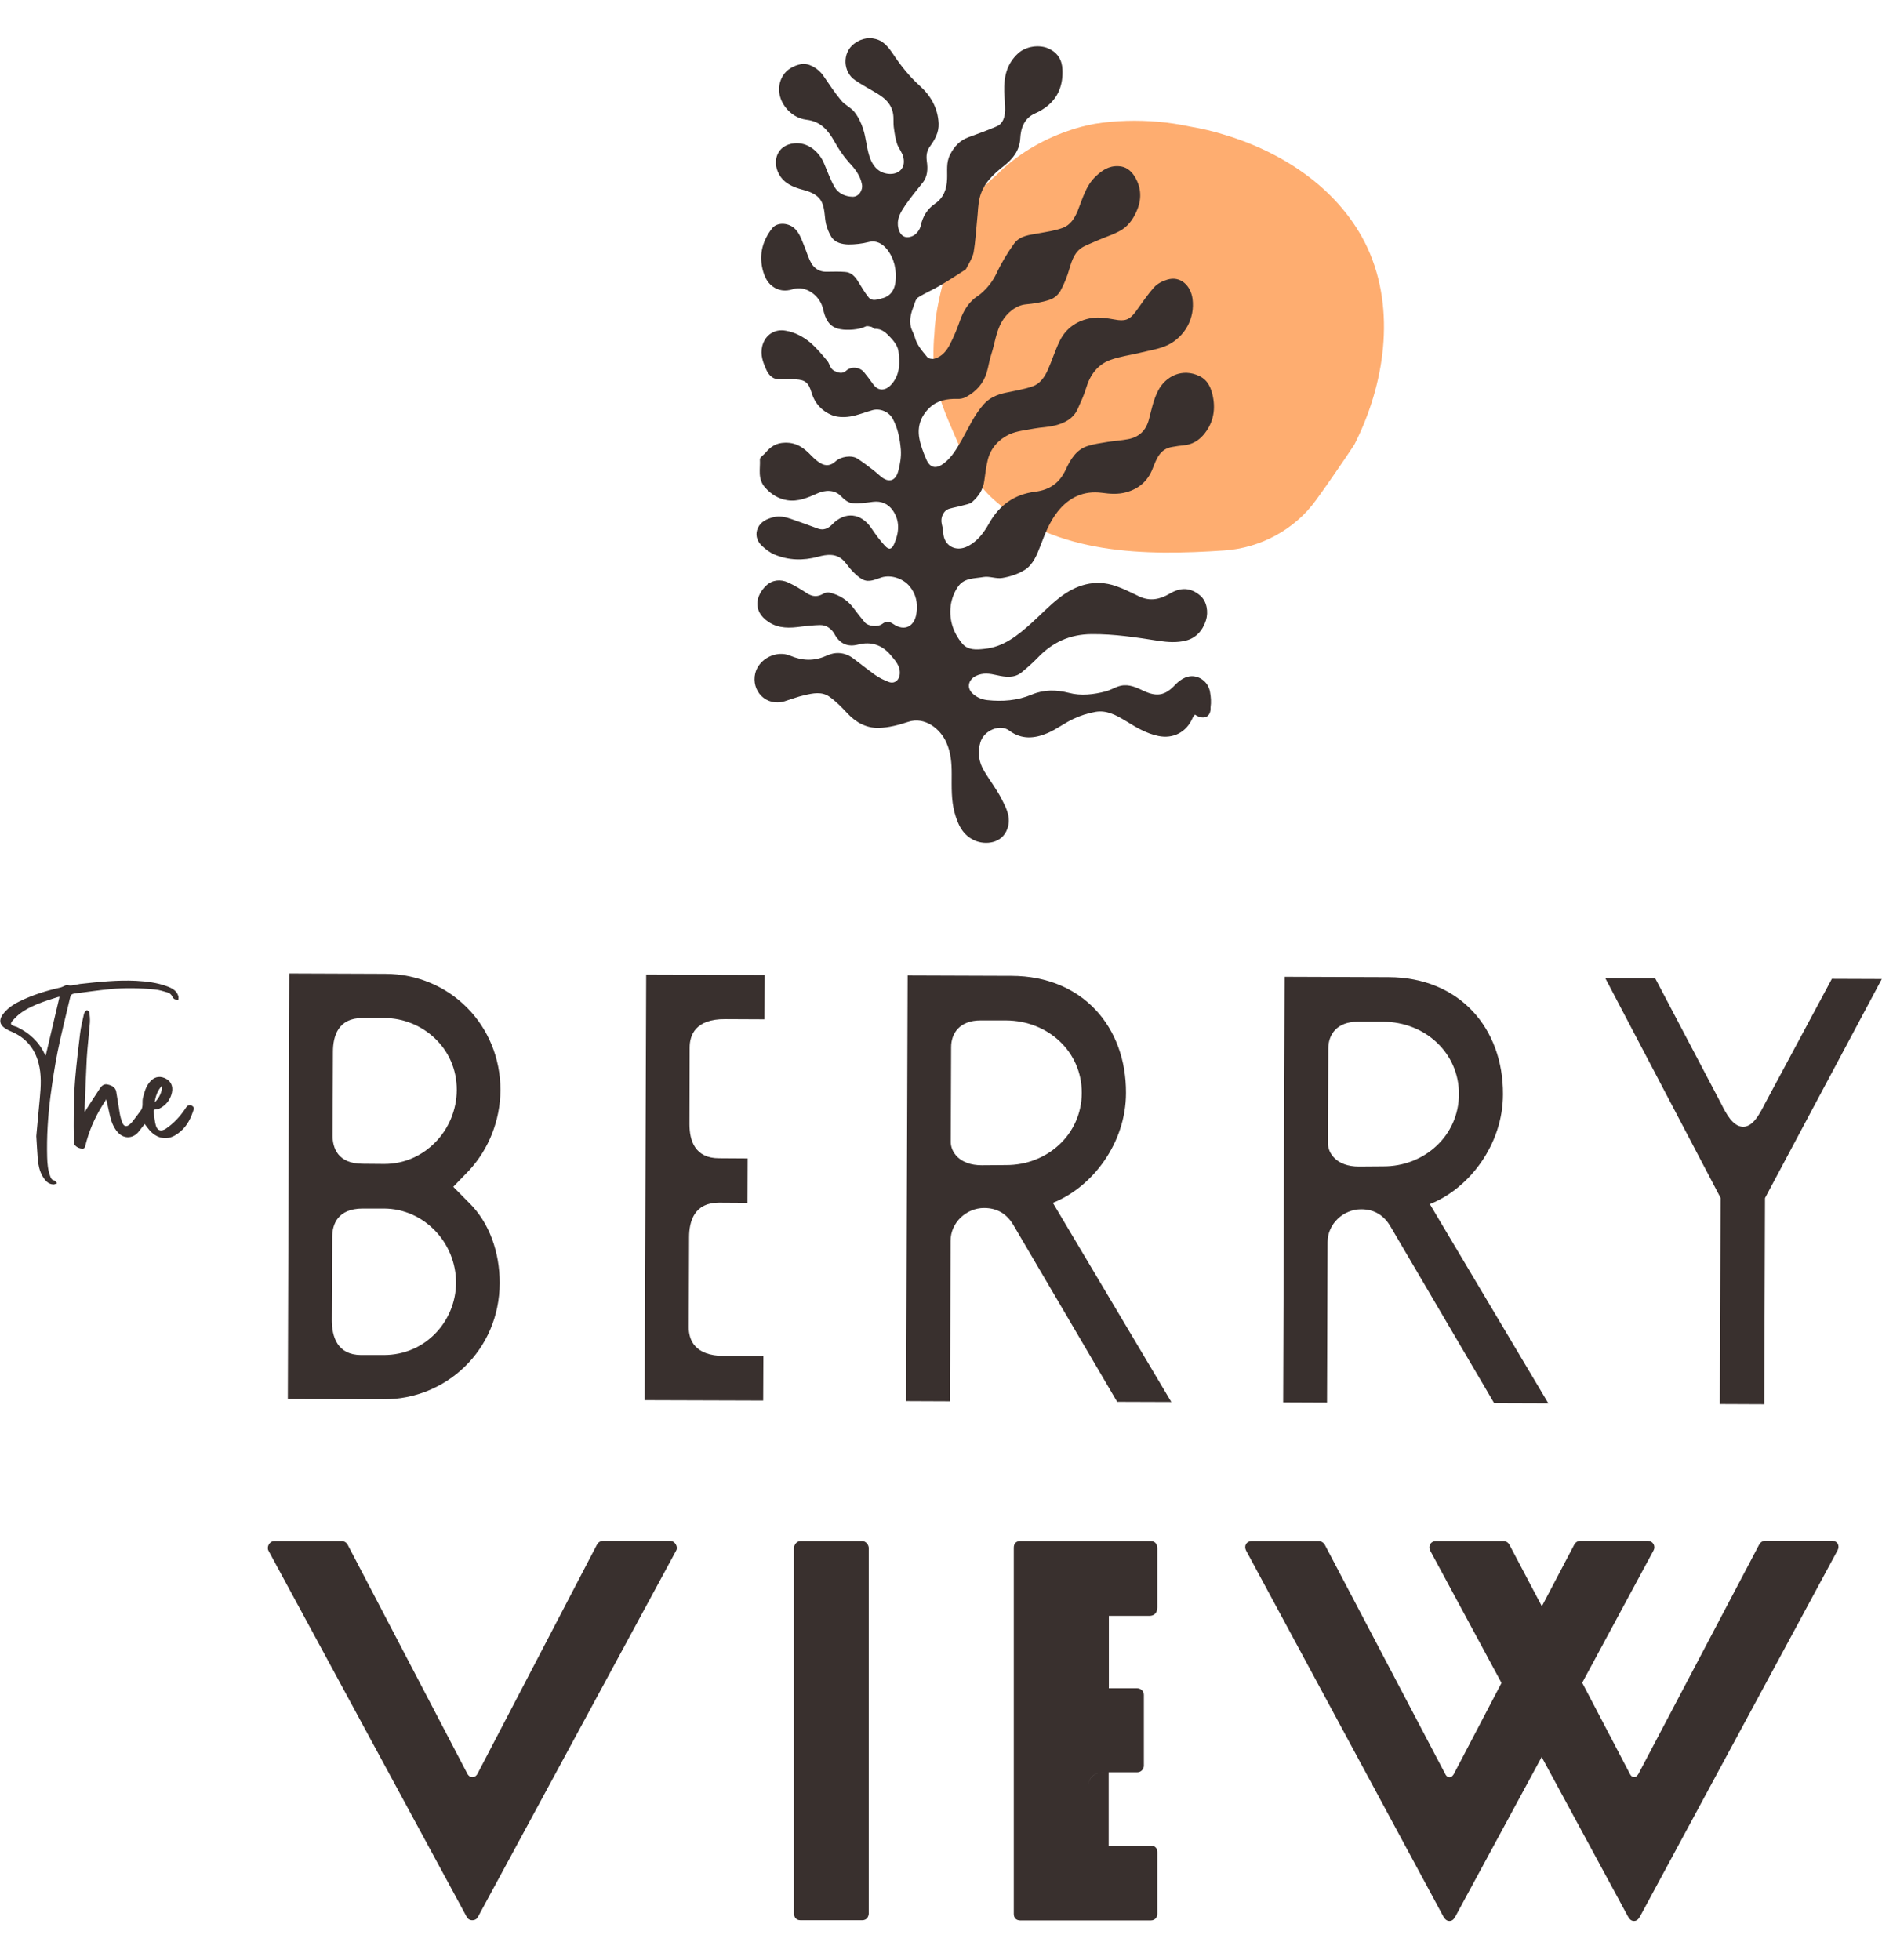
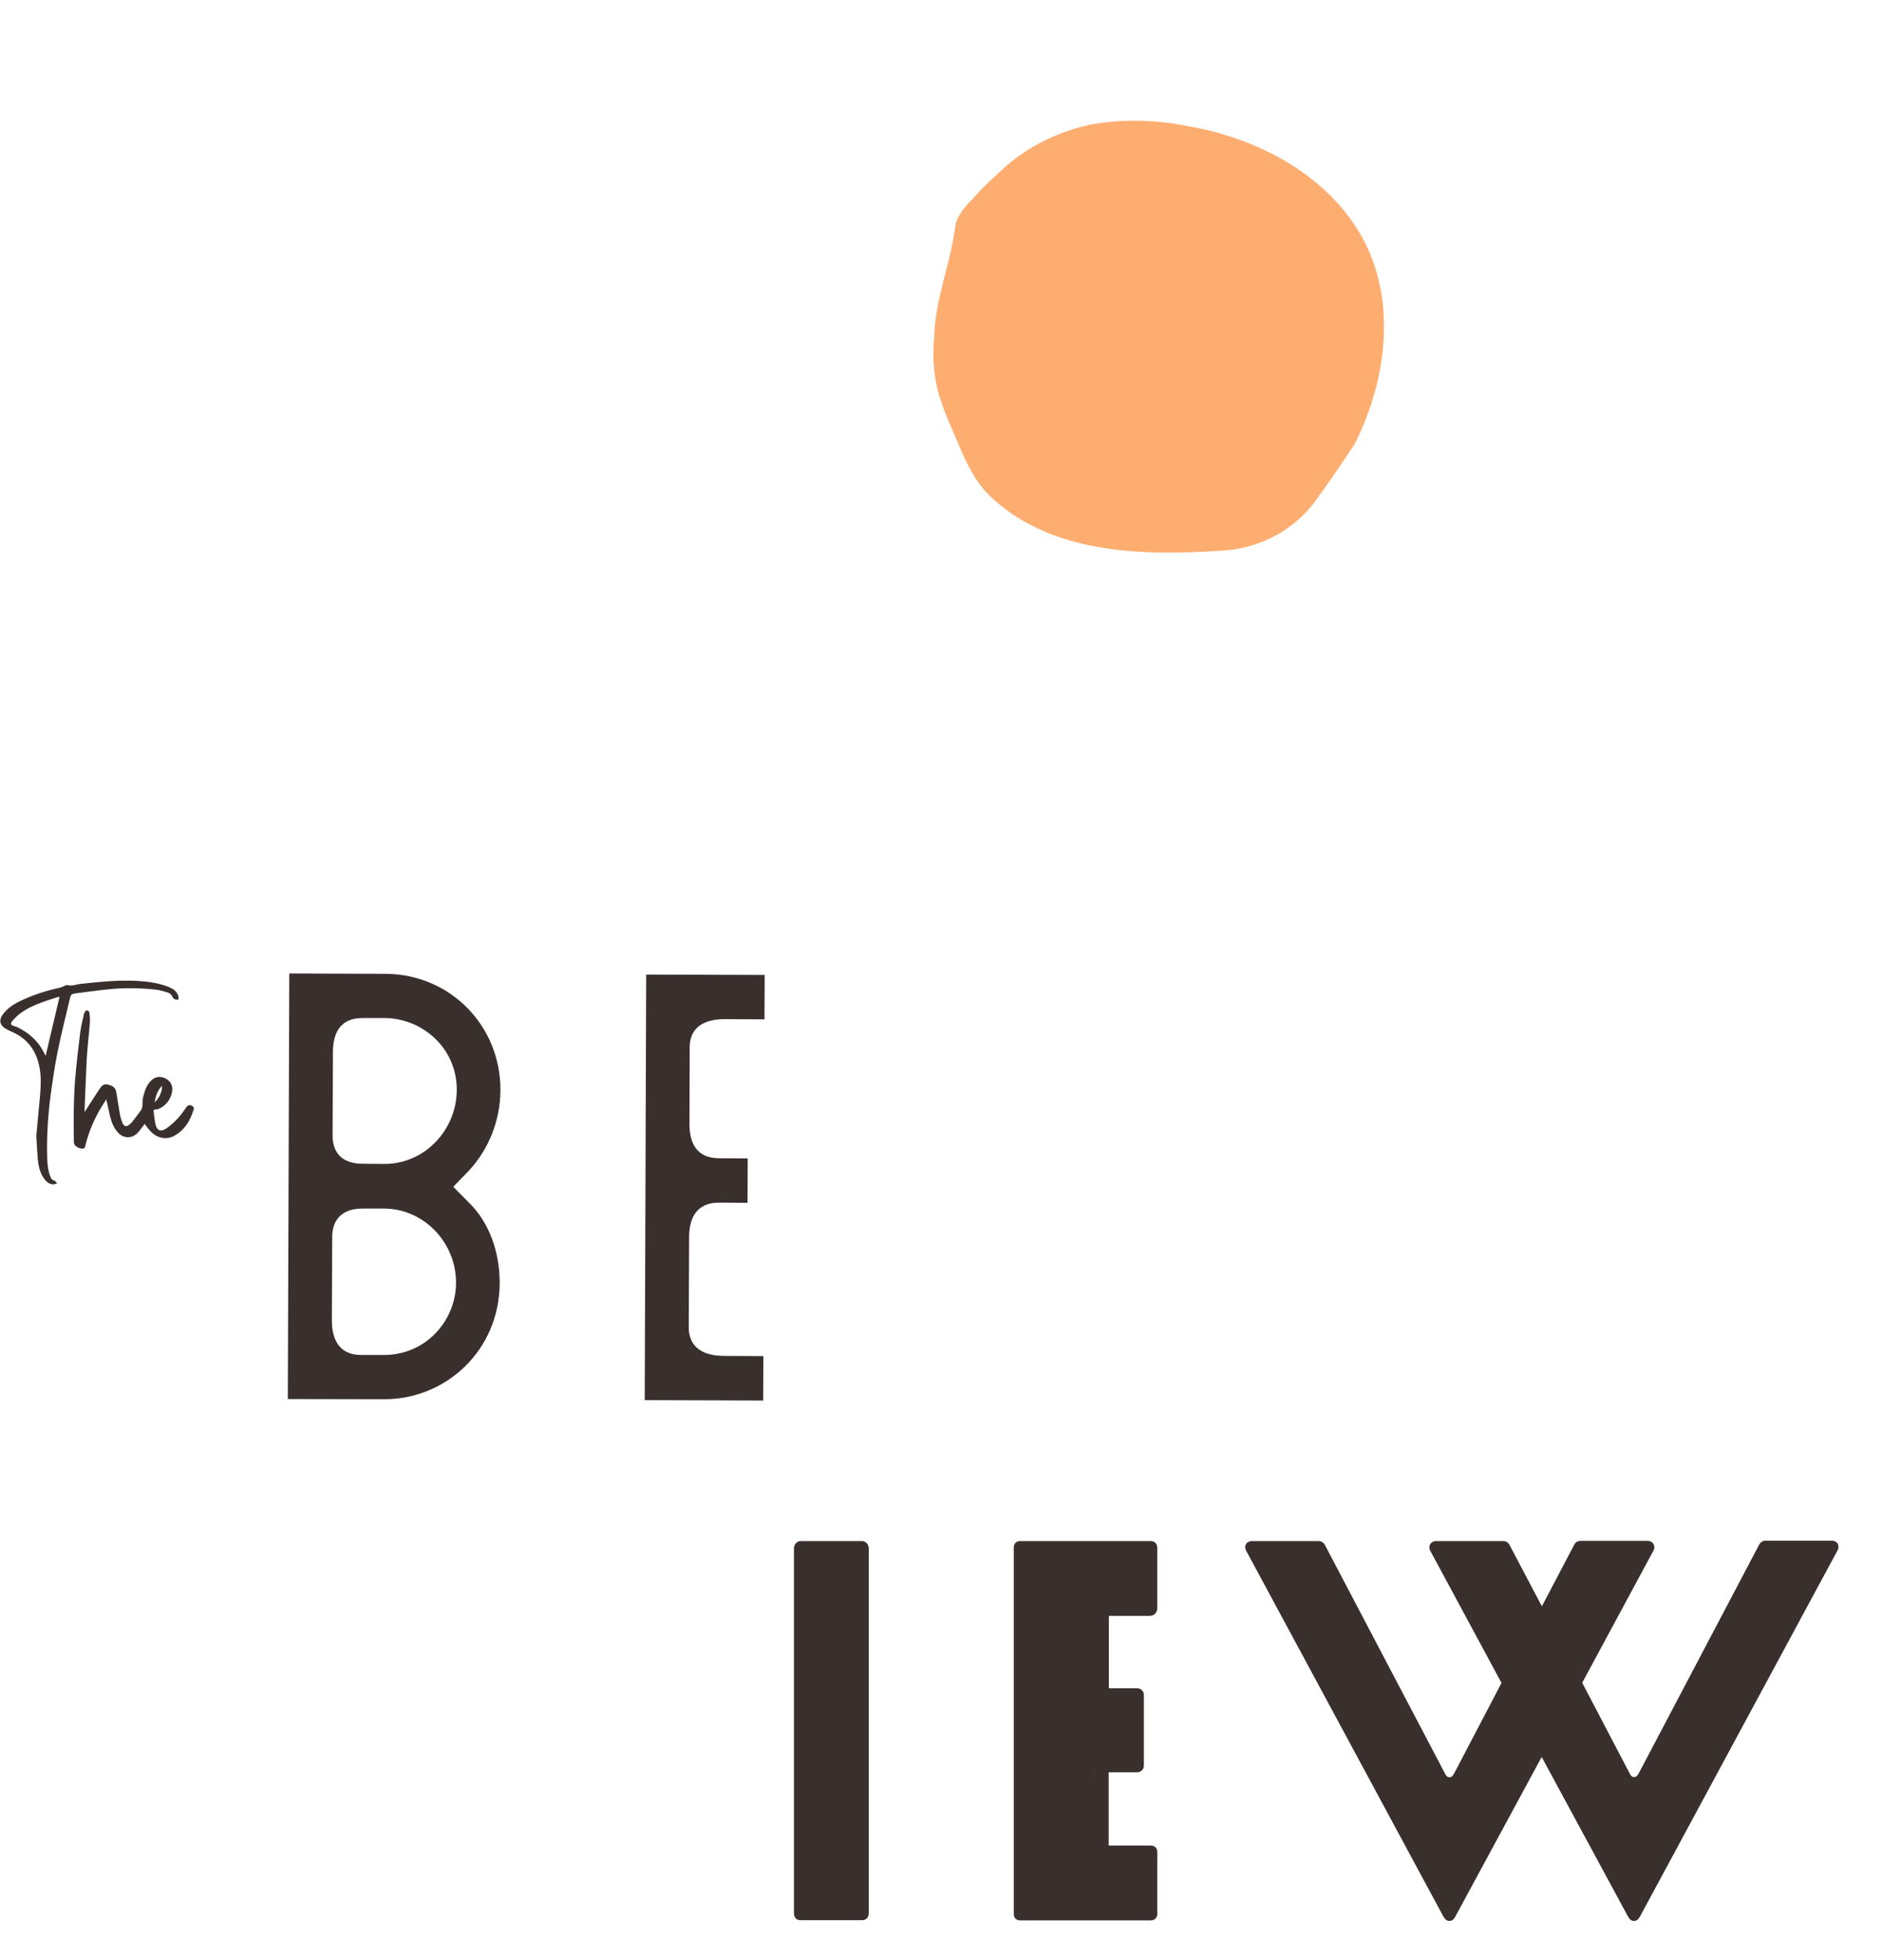
<svg xmlns="http://www.w3.org/2000/svg" version="1.1" id="Layer_1" x="0px" y="0px" viewBox="0 0 1021.4 1063.9" style="enable-background:new 0 0 1021.4 1063.9;" xml:space="preserve">
  <style type="text/css">
	.st0{fill:#FEAD70;}
	.st1{fill:#39302E;}
</style>
  <path class="st0" d="M742.1,134.4c-14.5-30.9-44.7-51.3-77.1-61.1c-6.3-2-12.7-3.5-19.2-4.6c-5.7-1.2-11.4-2.1-17.2-2.6  c-11.5-1-23.1-0.7-34.4,1.1c-5,0.9-9.9,2.2-14.7,3.9c-14.5,5-27.8,13-38.7,23.9c-4.5,3.9-8.7,8.1-12.5,12.5  c-4.6,4.6-9.2,9.8-9.9,15.8c-2.6,19.7-10.5,38.2-11.3,58c-0.4,4.1-0.5,8.2-0.5,12.2c0.1,4.1,0.4,8.1,1,12  c2.1,12.8,7.8,24.2,12.8,36.1c4.6,11,9.5,21.1,18.6,29.3c33.7,30.4,82.8,30.8,125.4,27.9c19.4-1.3,38.1-11.1,49.8-27.3  c3.5-4.8,7-9.8,10.5-14.9s7-10.2,10.3-15.2C751.3,209.4,757.9,168.6,742.1,134.4z" />
  <g>
    <g>
-       <path class="st1" d="M648.5,387.9c-0.4,0.6-1,1.1-1.2,1.7c-3.4,8-10.7,11.5-18.6,9.9c-6.8-1.4-12.4-4.9-18.1-8.4    c-5-3-10.1-5.7-16-4.7c-4.1,0.7-8.2,2-12,3.8c-4.8,2.2-9.1,5.6-14,7.7c-7,3-14.1,3.7-20.8-1.3c-5-3.8-13.7-0.2-15.7,6.2    c-1.7,5.6-0.9,10.8,2,15.7c3.1,5.2,6.9,10,9.6,15.4c2.5,4.9,5.2,10,3,16c-3,8.2-12.1,8.7-17.5,6.4c-6.7-2.9-9.3-8.6-11.1-15.1    c-1.9-6.9-1.6-14-1.6-21.1c0-5.9-0.4-11.5-2.9-17.1c-3.3-7.5-11.8-14.1-20.6-11.2c-5.2,1.7-10.7,3.2-16.1,3.3    c-6.7,0.2-12.5-3-17.2-8.1c-2.9-3.1-5.9-6.2-9.4-8.7c-4.2-3.1-9.2-2-13.9-0.9c-3.6,0.8-7.1,2.2-10.7,3.3    c-10.2,2.9-18.1-5.9-15.8-15.3c2-7.9,11.6-12.6,18.9-9.5c6.7,2.8,13,3.1,19.8,0c4.7-2.2,9.8-1.9,14.2,1.3c4.1,3,8.1,6.3,12.2,9.2    c2.3,1.6,4.8,2.8,7.4,3.8c3.1,1.1,5.5-0.9,5.9-4.1c0.5-4.6-2.5-7.6-5-10.6c-4.6-5.4-10.5-7.5-17.7-5.6c-5.5,1.4-9.8-0.4-12.7-5.7    c-1.6-2.9-4.4-5-8-4.9c-3.3,0.1-6.6,0.4-9.8,0.8c-6.3,0.9-12.5,1.2-18-2.5c-8.9-5.9-6.9-14.5-1.2-19.8c3.3-3.1,7.8-3.5,11.9-1.6    c3.5,1.6,6.9,3.7,10.1,5.8c3.1,2,5.8,2.1,8.9,0.3c1-0.6,2.5-0.9,3.6-0.6c5.3,1.3,9.7,4.1,13,8.6c1.9,2.6,3.9,5.1,6,7.6    c1.8,2.1,7,2.6,9.4,0.8c2.2-1.7,3.9-1.4,6.1,0.1c6,4.1,11.5,1.3,12.5-6c0.8-5.4-0.3-10.4-3.7-14.5c-3.3-4.1-9.9-6.5-15.2-4.9    c-3.3,1-6.8,3-10.4,1.1c-2.1-1.1-3.8-2.8-5.5-4.5s-3-3.8-4.6-5.5c-4-4.3-9.3-3.6-14-2.3c-8.2,2.2-16,2-23.7-1.2    c-2.6-1.1-5-3-7.1-5c-2.6-2.6-3.4-6.1-1.9-9.4s4.7-4.9,8.2-5.8c5.5-1.5,10.1,1.2,15,2.7c3.2,1.1,6.4,2.4,9.6,3.5    c3,1,5.5-0.2,7.6-2.4c6.9-7.1,15.6-6.2,21.2,2.1c2.3,3.4,4.7,6.7,7.4,9.6c2.2,2.4,3.7,1.9,5-1.1c2.7-6.2,3.2-12.5-0.8-18.2    c-2.5-3.5-6.2-5.2-10.8-4.6c-3.8,0.5-7.6,1.1-11.3,0.7c-2.1-0.2-4.3-2-5.9-3.7c-3.7-3.9-8.9-3.3-12.6-1.7    c-5.4,2.4-10.8,4.8-16.8,3.8c-4.7-0.8-8.5-3.1-11.9-6.9c-4.2-4.8-2.5-10.1-2.8-15.2c-0.1-1.2,2-2.4,3.1-3.7    c2.8-3.3,5.7-5.3,10.5-5.4c6.5-0.2,10.5,3,14.5,7.2c1.4,1.4,2.9,2.8,4.6,3.8c3,1.9,5.8,1.5,8.4-0.9c2.8-2.6,8.6-3.5,11.8-1.5    c2.9,1.9,5.7,4,8.4,6.1c1.5,1.1,2.8,2.4,4.3,3.6c4.3,3.6,8,2.6,9.5-2.9c1-3.8,1.7-7.8,1.4-11.7c-0.5-5.8-1.6-11.5-4.4-16.7    c-2-3.7-6.7-5.8-10.9-4.7c-4.1,1.1-8.2,2.9-12.4,3.5c-3.2,0.5-6.8,0.4-9.8-0.8c-5.3-2.2-9.2-6.3-10.9-12c-1.6-5.5-3.3-7.1-8.7-7.4    c-3.2-0.2-6.5,0.1-9.7-0.1c-3.2-0.2-5.1-2.7-6.2-5.1c-1.8-4-3.4-8.1-2.2-12.9c1.6-6.1,6.8-9.4,12.7-8.3c4.9,0.8,9.4,3.2,13.2,6.3    c3.5,3,6.5,6.6,9.4,10.1c1.4,1.7,1.3,4.1,3.8,5.4c2.5,1.2,4.5,1.7,6.6-0.2c2.6-2.3,7.2-1.9,9.5,0.9c1.7,2.1,3.4,4.3,5,6.6    c3.1,4.3,7.4,3.4,10.6-0.8c4-5.2,3.9-11.2,3.1-17.1c-0.3-2.7-2.3-5.4-4.3-7.5c-2.2-2.3-4.6-4.9-8.5-4.7c-0.6,0-1.2-0.9-1.9-1.1    c-1-0.2-2.3-0.6-3.1-0.2c-3.4,1.8-9.9,2.2-13.7,1.5c-6.5-1.1-8.3-6.1-9.4-11c-1.7-7.3-9.4-13-16.5-10.7c-3.9,1.3-7.9,0.8-11.1-1.7    c-3-2.3-4.4-5.7-5.3-9.4c-1.9-8.2,0.2-15.4,5.2-21.9c2.6-3.4,8.4-3.2,11.9-0.3c3,2.6,4,6.1,5.4,9.4s2.3,6.8,4.1,9.9    c1.7,2.9,4.6,4.6,8.2,4.5c3.4,0,6.7-0.2,10.1,0.1c3.2,0.2,5.3,2.4,6.9,5c1.9,3,3.6,6.1,5.8,8.8c2,2.4,4.9,1.1,7.4,0.5    c4.5-1.1,6.7-4.6,7.2-8.8c0.7-6.5-0.6-12.8-4.7-17.9c-2.4-2.9-5.6-4.9-10-3.8c-3.5,0.9-7.2,1.3-10.8,1.3c-3.5-0.1-7.2-0.9-9.3-4.1    c-1.3-2.1-2.3-4.6-2.9-7c-0.8-3.6-0.6-7.5-1.9-10.9c-1.7-4.7-6.1-6.5-10.7-7.7c-5.3-1.4-10.3-3.5-13-8.6    c-3.7-6.9-1.1-15.6,8.3-16.6c7.6-0.8,13.6,4.8,16.1,10.6c1.9,4.4,3.5,9.1,5.9,13.2c2,3.4,5.7,5.1,9.8,5.2c3.2,0,5.6-3.4,5-6.7    c-0.9-4.9-3.9-8.6-7.1-12c-3.1-3.5-5.6-7.3-7.9-11.4c-3.4-6-7.4-10.8-15.1-11.7c-9.4-1.1-16.5-10.9-14.6-19.4    c1.4-6.1,5.6-9.4,11.5-10.8c3.9-0.9,9.5,2.2,12.3,6.4c3.1,4.5,6.1,9.1,9.6,13.3c2,2.5,5.4,3.9,7.3,6.4c2.1,2.7,3.7,6,4.7,9.3    c1.5,4.7,1.8,9.8,3.3,14.5c1.4,4.5,4.1,8.5,9.2,9.5c5.3,1.1,10.8-1.8,9.3-8.7c-0.5-2.6-2.5-4.8-3.4-7.3c-0.9-2.6-1.3-5.4-1.7-8.2    c-0.3-1.8-0.3-3.6-0.3-5.4c0.1-6.5-3.4-10.6-8.6-13.7c-4.1-2.5-8.4-4.7-12.4-7.5c-6.2-4.2-7.1-14.6-0.3-19.7    c4.3-3.2,8.9-3.7,13.2-2c2.9,1.1,5.5,4.1,7.4,6.9c4.3,6.5,9,12.6,14.9,17.9c6,5.4,9.9,12.1,10.3,20.5c0.2,4.9-2,8.8-4.7,12.5    c-1.8,2.5-2.1,5-1.7,8c0.6,4.2,0.5,8.5-2.6,12.1c-3.1,3.8-6.2,7.7-9,11.7c-2.2,3.3-4.5,6.7-4.1,11c0.5,4.8,3.3,8,8.2,5.7    c1.9-0.9,3.8-3.4,4.2-5.5c1.1-5.1,3.6-9.1,7.7-11.9c4.8-3.3,6.4-8,6.6-13.4c0.2-4.5-0.6-9,1.6-13.2c2.2-4.4,5.3-7.8,10-9.5    c5.1-1.9,10.3-3.7,15.3-5.9c3.5-1.5,4.4-5,4.6-8.5c0.1-3.5-0.4-6.9-0.5-10.4c-0.2-7.9,1.3-15,7.5-20.7c4.2-3.9,11.6-5,16.7-2.6    c4.9,2.3,7.2,6.2,7.4,11.3c0.4,7.9-2,15-8.5,20.1c-1.8,1.4-3.9,2.7-6,3.6c-6.2,2.6-8.1,8-8.4,13.8c-0.4,6.7-4.2,11.2-8.9,14.9    c-5.9,4.6-11,9.5-13,16.8c-1.1,4-1,8.3-1.5,12.4c-0.6,5.9-0.9,11.9-1.9,17.7c-0.6,3-2.5,5.8-3.9,8.6c-0.1,0.2-0.3,0.5-0.5,0.7    c-4.5,2.9-8.9,5.8-13.5,8.5c-4,2.4-8.4,4.2-12.3,6.7c-1.2,0.8-1.7,2.9-2.3,4.5c-0.7,1.9-1.4,3.8-1.7,5.8c-0.3,1.8-0.3,3.7,0.1,5.5    c0.4,1.9,1.6,3.6,2.1,5.4c1.1,4.5,4.1,7.8,6.9,11.2c0.7,0.8,2.7,1.1,3.8,0.8c4.2-1.1,6.8-4.5,8.6-8.1c2.2-4.3,4-8.8,5.6-13.4    c1.5-4,3.5-7.5,6.6-10.4c1.3-1.3,3-2.2,4.4-3.4c3.6-3.1,6.5-6.7,8.6-11.2c2.6-5.6,5.9-11,9.5-16c3.2-4.4,8.6-4.7,13.5-5.6    c4.3-0.8,8.7-1.4,12.8-2.9c4.2-1.5,6.5-5.2,8.2-9.3c2.6-6.4,4.3-13.4,9.6-18.5c3.5-3.4,7.3-6,12.6-5.7c4,0.2,6.6,2.4,8.5,5.3    c3.5,5.5,4.2,11.5,1.8,17.8c-1.8,4.6-4.4,8.7-8.4,11.3c-3.8,2.4-8.2,3.7-12.4,5.5c-2.7,1.2-5.5,2.3-8.2,3.6c-5,2.5-6.5,7.1-8,12.1    c-1.2,4.2-2.8,8.3-4.9,12.1c-1.2,2.1-3.5,4.1-5.8,4.8c-4.2,1.4-8.6,2.1-13,2.5c-5.4,0.5-10.4,4.8-13.1,9.6    c-3.1,5.5-3.7,11.7-5.6,17.5c-1.1,3.2-1.5,6.7-2.5,9.9c-1.8,6-5.8,10.4-11.3,13.3c-1.4,0.8-3.2,1.1-4.8,1    c-5.5-0.1-10.6,0.8-14.8,4.7c-4.8,4.5-6.8,10.1-5.7,16.5c0.7,4,2.2,7.9,3.8,11.6c2.1,4.9,5.5,5.4,9.8,2c4.2-3.3,6.8-7.9,9.4-12.4    c3.8-6.7,6.9-13.9,12.2-19.7c3.1-3.4,7.1-5,11.5-6c5-1.1,10-1.8,14.8-3.5c4.1-1.4,6.6-5.2,8.3-9c2.3-5.1,3.9-10.5,6.4-15.6    c3.5-7.2,9.8-11.3,17.5-12.5c4-0.6,8.2,0.1,12.2,0.8c5.7,1.1,8.2,0.3,11.6-4.3c3.2-4.4,6.3-9.1,9.9-13.1c1.7-2,4.5-3.4,7.1-4.2    c7.4-2.3,12.9,3.4,13.8,10.4c1.4,10.6-4.2,20.6-13.5,25.1c-4.6,2.2-10,2.9-15.1,4.2c-5.4,1.3-10.9,2-16.1,3.9    c-7,2.6-11,8.3-13.1,15.4c-1.1,3.7-2.8,7.3-4.4,10.9c-2.3,5.4-7.1,7.9-12.3,9.2c-3.7,1-7.6,1-11.4,1.7c-4.6,0.9-9.5,1.3-13.6,3.2    c-5.7,2.7-10,7.4-11.6,13.7c-0.9,3.7-1.4,7.6-1.9,11.4c-0.6,4.8-3.1,8.5-6.6,11.6c-1.2,1.1-3.2,1.3-4.9,1.8    c-2.4,0.7-4.9,1.1-7.4,1.8c-3.2,0.9-5,4.7-4.2,8.2c0.4,1.5,0.7,3.1,0.8,4.7c0.3,7.3,6.8,10.8,13.3,7.5c5.5-2.8,8.9-7.6,11.7-12.6    c5.6-9.9,13.8-15.6,24.9-17c7.9-1,13.2-4.7,16.6-12c2.5-5.4,5.6-10.8,11.8-12.8c3.4-1.1,7.1-1.6,10.7-2.2    c3.7-0.6,7.5-0.8,11.2-1.5c6-1.1,9.8-4.6,11.4-10.6c1.4-5.3,2.5-10.9,5-15.7c4.1-8,13.3-12.5,22.6-7.9c4.5,2.2,6.3,6.6,7.2,11.2    c1.5,7.7-0.1,14.8-5.3,20.8c-2.7,3.1-6.2,5.1-10.5,5.5c-2.1,0.2-4.3,0.5-6.4,0.9c-6.7,1.1-8.5,6.6-10.6,11.9    c-2.6,6.6-7.4,10.8-14.3,12.7c-4.4,1.2-8.7,0.9-13.1,0.3c-9.9-1.3-17.9,2.4-24.1,10.2c-4.4,5.6-6.9,12.1-9.4,18.7    c-1.9,4.9-3.9,10-8.4,12.9c-3.6,2.3-8,3.7-12.2,4.4c-3.3,0.6-7-1.1-10.3-0.5c-4.6,0.8-10,0.5-13.2,4.5c-2.1,2.6-3.6,6.2-4.3,9.6    c-1.5,8.2,0.8,15.7,6,22c3.1,3.7,7.7,3.4,12,2.9c10.5-1,18.1-7.3,25.5-13.9c5.1-4.6,9.8-9.6,15.2-13.8c9.1-7.1,19.3-10.3,30.7-6.4    c4.4,1.5,8.6,3.7,12.8,5.7c5.8,2.7,11.2,1.5,16.3-1.5c6-3.6,11.4-3.5,16.7,1c3.6,3.1,4.5,8.9,3.1,13.4c-1.8,5.7-5.6,9.7-10.9,11    c-4.6,1.2-9.8,0.9-14.5,0.2c-12.2-1.9-24.2-3.8-36.7-3.7c-11.9,0.1-21.3,4.5-29.3,12.9c-2.7,2.8-5.7,5.4-8.7,7.9    c-4,3.2-8.8,2.5-13.3,1.5c-3.9-0.9-7.6-1.5-11.5,0.4c-4,2-5.1,6.3-1.9,9.4c2.2,2.1,4.8,3.3,8,3.7c8.4,0.9,16.4,0.3,24.3-3    c6.4-2.7,13.2-2.7,20.2-0.9c6.5,1.7,13.3,0.9,19.8-0.8c2.8-0.7,5.4-2.5,8.3-3.1c4.5-1,8.6,1,12.6,2.9c7.2,3.3,11.6,2.3,17-3.5    c1.7-1.8,4.1-3.5,6.4-4.2c5.7-1.6,11.4,2.3,12.4,8.2c0.5,2.7,0.7,5.6,0.3,8.3C657.3,389.4,653.1,391,648.5,387.9z" />
-     </g>
+       </g>
  </g>
  <g>
    <path class="st1" d="M156.2,759.4l0.8-231l52.1,0.2c35,0.1,62.6,27.9,62.5,63.2c-0.1,16.5-6.4,32-17,43.5l-8.6,8.9l8.5,8.6   c11.2,10.9,16.7,27.1,16.7,43.6c-0.1,36.6-29.3,63.3-62.9,63.1L156.2,759.4z M208.1,735.5c23.1,0.1,39.3-18.7,39.4-39.1   c0.1-21.8-17.3-40.3-39.1-40.4h-11.5c-13.9,0-16.5,8.9-16.6,15.1l-0.2,45.5c0,8.9,2.9,18.8,15.8,18.9H208.1z M208.5,631.8   c21.8,0.1,39.3-18.3,39.4-40.1c0.1-23.1-19-39-39.1-39.1h-12.2c-12.9,0-15.9,9.5-15.9,18.4l-0.2,45.5c0,6.3,2.6,15.2,16.4,15.2   L208.5,631.8z" />
    <path class="st1" d="M349.9,760l0.8-231l64.3,0.2l-0.1,24.1l-21.4-0.1c-16.2-0.1-19.2,8.8-19.2,15.4l-0.1,41.6   c0,8.9,2.9,18.5,16.1,18.5l15.5,0.1l-0.1,24.1l-15.5-0.1c-13.2,0-16.2,9.8-16.2,18.8l-0.2,48.8c0,6.6,2.9,15.5,19.1,15.6l21.4,0.1   l-0.1,24.1L349.9,760z" />
-     <path class="st1" d="M571.4,652.9L635.7,761l-29.4-0.1l-56.1-95.6c-3.6-6.3-8.9-9.6-16.1-9.6c-9.6,0-18.2,7.9-18.2,17.8l-0.3,87.1   l-23.8-0.1l0.8-231l56.4,0.2c38.6,0.1,62.3,27.9,62.1,63.6C611.1,620.4,592.9,644.4,571.4,652.9z M546,632.4   c22.4,0.1,41-16.7,41.1-39.1c0.1-22.4-18.3-39.3-41.1-39.4h-13.9c-11.2,0-15.9,6.9-15.9,14.5l-0.2,51.5c0,5.3,4.6,12.6,16.8,12.6   L546,632.4z" />
-     <path class="st1" d="M776,653.6l64.3,108.1l-29.4-0.1L754.8,666c-3.6-6.3-8.9-9.6-16.1-9.6c-9.6,0-18.2,7.9-18.2,17.8l-0.3,87.1   l-23.8-0.1l0.8-231l56.4,0.2c38.6,0.1,62.3,27.9,62.1,63.6C815.7,621.1,797.5,645.1,776,653.6z M750.7,633.1   c22.4,0.1,41-16.7,41.1-39.1c0.1-22.4-18.3-39.3-41.1-39.4h-13.9c-11.2,0-15.9,6.9-15.9,14.5l-0.2,51.5c0,5.3,4.6,12.6,16.8,12.6   L750.7,633.1z" />
-     <path class="st1" d="M933.9,598.7c3,6,6.6,12.9,12.2,12.9c5.3,0,8.9-6.9,11.9-12.8l36.2-67.5l27.1,0.1l-63.4,118.9l-0.4,111.9   l-24.1-0.1l0.4-111.9l-62.6-119.3l27.1,0.1L933.9,598.7z" />
  </g>
  <g>
    <path class="st1" d="M46.2,603.3c0.2-0.3,0.3-0.6,0.5-0.9c2.5-3.9,5-7.8,7.6-11.7c1-1.5,2.3-2.5,4.2-2c2.2,0.5,4.2,1.5,4.6,4   c0.7,3.9,1.2,7.8,1.9,11.7c0.3,1.8,0.8,3.5,1.5,5.2c0.8,1.9,2.2,2.2,3.8,0.8c1-0.8,1.8-1.8,2.5-2.8c1.3-1.7,2.6-3.4,3.8-5.1   c1.2-1.9,0.5-4.2,0.9-6.2c0.7-3,1.5-6,3.4-8.5c2.3-3.1,5.3-4,8.5-2.6s4.7,4.2,3.9,7.9c-0.9,4-3.3,7-7.1,8.8c-0.5,0.2-1,0.3-1.5,0.3   c-1.1,0-1.5,0.4-1.3,1.5c0.4,2.4,0.5,5,1.2,7.3c0.8,2.8,2.9,3.3,5.4,1.7c4.1-2.8,7.5-6.4,10.3-10.5c0.3-0.4,0.5-0.8,0.8-1.2   c1-1.4,2.5-1.5,3.7-0.3c0.3,0.3,0.5,0.9,0.4,1.3c-1.5,4.7-3.5,9.1-7.4,12.3c-1.8,1.5-3.8,2.8-6.2,3.3c-3.8,0.7-7-0.7-9.7-3.3   c-1.2-1.2-2.2-2.7-3.4-4.2c-0.4,0.5-0.8,1.1-1.2,1.6c-0.8,1-1.5,1.9-2.3,2.9c-3.2,3.6-8,3.6-11.2-0.1c-2.2-2.5-3.3-5.5-4.1-8.7   c-0.7-2.9-1.2-5.9-2.1-9.2c-0.1,0.3-0.2,0.6-0.4,0.9c-4.5,6.7-8,14-10.2,21.8c-0.3,1-0.5,2-0.8,3c-0.2,0.9-0.7,1.2-1.6,1.2   c-1.5-0.1-2.8-0.7-3.8-1.7c-0.4-0.4-0.7-1.2-0.7-1.8c-0.2-11.5-0.2-22.9,0.7-34.4c0.7-8.3,1.7-16.6,2.7-24.9c0.4-3.4,1.3-6.7,2-10   c0.1-0.6,0.4-1.1,0.7-1.6c0.3-0.4,0.9-0.8,1.1-0.7c0.5,0.2,1.1,0.7,1.2,1.1c0.2,1.8,0.4,3.6,0.3,5.4c-0.5,6.5-1.3,13-1.7,19.5   c-0.5,9.3-0.8,18.6-1.2,28c0,0.3,0,0.6,0,0.9C46,603.2,46.1,603.3,46.2,603.3z M87.8,589.5c-2.4,2.5-3.3,5.5-3.9,8.8   C86.3,596.5,88.4,591.7,87.8,589.5z" />
    <path class="st1" d="M19.7,616.7c0.6-6.3,1.2-13.4,1.9-20.5c0.6-6.4,1-12.9-0.7-19.2c-2.1-8-6.9-13.7-14.6-17   c-1.5-0.6-3-1.4-4.2-2.3c-2.3-1.8-2.5-4.1-0.9-6.6c2.4-3.5,5.8-5.8,9.5-7.6c6.9-3.4,14.3-5.7,21.8-7.4c1-0.2,1.9-0.7,2.8-1.1   c0.4-0.1,0.8-0.4,1.1-0.3c2.4,0.7,4.7-0.3,7-0.6c10.1-1.1,20.3-2.2,30.5-1.7c5.7,0.3,11.4,1,16.8,3c2.7,1,5.2,2.3,6.1,5.3   c0.2,0.6,0,1.3,0,2c-0.7-0.1-1.4-0.1-2-0.3c-0.5-0.3-1-0.8-1.2-1.3c-0.5-1.1-1.3-1.9-2.4-2.3c-2.4-0.7-4.8-1.5-7.2-1.7   c-8-0.8-16-1-24.1-0.2c-6.5,0.6-13,1.6-19.5,2.4c-1.3,0.2-2,0.7-2.3,2c-2.3,9.8-4.8,19.6-6.8,29.4c-1.6,8-2.8,16.2-3.9,24.3   c-1.4,11-2.1,22-1.8,33.1c0.1,3.6,0.4,7.1,1.7,10.5c0.4,1,0.8,1.9,2.1,2.2c0.6,0.1,1.1,1,1.6,1.5c-0.7,0.2-1.3,0.6-2,0.6   c-2.9-0.1-4.5-2.1-5.9-4.4c-1.6-2.8-2.3-6-2.6-9.2C20.2,625.4,20,621.5,19.7,616.7z M32.3,541.1c-0.3,0-0.6,0-0.9,0.1   c-2.7,0.9-5.5,1.7-8.2,2.7c-4.4,1.6-8.7,3.5-12.5,6.4c-1.5,1.2-2.9,2.6-4.1,4c-1.1,1.3-0.7,2.1,0.9,2.6c0.6,0.2,1.2,0.4,1.8,0.6   c6.6,3.2,11.8,7.9,14.9,14.6c0.2,0.4,0.5,0.7,0.6,0.9C27.3,562.5,29.8,551.8,32.3,541.1z" />
  </g>
  <g>
-     <path class="st1" d="M253.2,1040.3L145.7,841.7c-1.1-2,0.5-5.2,3.3-5.2h36.4c1.3,0,2.6,0.7,3.3,2l64.9,124.2c1.3,2.6,4.3,2.6,5.6,0   L324,838.4c0.7-1.3,2-2,3.3-2h36.4c2.7,0,4.4,3.3,3.3,5.2l-107.5,198.7c-0.5,1.1-1.5,2-3.2,2C255,1042.3,253.8,1041.6,253.2,1040.3   z" />
    <path class="st1" d="M434.5,1042.3c-3,0-3.6-2.3-3.6-3.9v-198c0-2,1.6-3.9,3.6-3.9h33.4c2,0,3.6,2,3.6,3.9v198   c0,1.6-0.8,3.9-3.6,3.9H434.5z" />
    <path class="st1" d="M854.4,838.4c0.7-1.2,1.8-2,3.3-2h36.4c3.3,0,4.5,3.1,3.3,5.2l-38.7,71.8l25.9,49.5c0.5,1,1.2,1.7,2.3,1.7   s1.7-0.8,2.3-1.7l65.6-124.6c0.7-1.2,2-2,3.3-2H994c3.3,0,4.6,2.7,3.3,5.2l-107.2,198.7c-0.8,1.4-1.7,2.5-3.3,2.5s-2.5-1.1-3.3-2.5   l-46.8-86.5l-46.8,86.5c-0.8,1.4-1.6,2.5-3.3,2.5c-1.5,0-2.5-1.1-3.3-2.5l-107-198.5c-1.3-2.5,0-5.2,3.3-5.2h36.1   c1.3,0,2.6,0.8,3.3,2L784.4,963c0.5,1,1.2,1.7,2.3,1.7s1.7-0.8,2.3-1.7l25.9-49.5l-38.7-71.8c-1.2-2.2,0-5.2,3.3-5.2h36.4   c1.5,0,2.6,0.8,3.3,2l17.6,33.4L854.4,838.4z" />
    <path class="st1" d="M618.6,877.1L618.6,877.1h5.2c2.4,0,4.3-1.4,4.3-4.6v-32.1c0-2.3-1.3-3.9-3.6-3.9h-9.9l0,0h-8l0,0h-4.8h-48   c-2.3,0-3.6,1.3-3.6,3.6v198.7c0,2.3,1.3,3.6,3.6,3.6h48l0,0h4.8l0,0h8l0,0h9.9c2.3,0,3.6-1.6,3.6-3.6v-33.4c0-2.3-1.3-3.6-3.6-3.6   H618l0,0h-12.6l0,0h-3.7l0,0V962H600c-7.9,0-9.2,4.3-9.2,7.5l0,0c0-3.3,1.3-7.5,9.2-7.5h1.7l0,0h4.3h0.5h8h1.4h1.3   c2,0,3.6-1.6,3.6-3.6V920c0-2-1.6-3.6-3.6-3.6h-2.6l0,0h-8l0,0h-4.8l0,0v-39.3h-3.1c-5.4,0-7.9,3.1-7.9,8.3l0,0   c0-5.2,2.5-8.3,7.9-8.3h3.1l0,0h3.8l0,0L618.6,877.1L618.6,877.1z" />
  </g>
</svg>